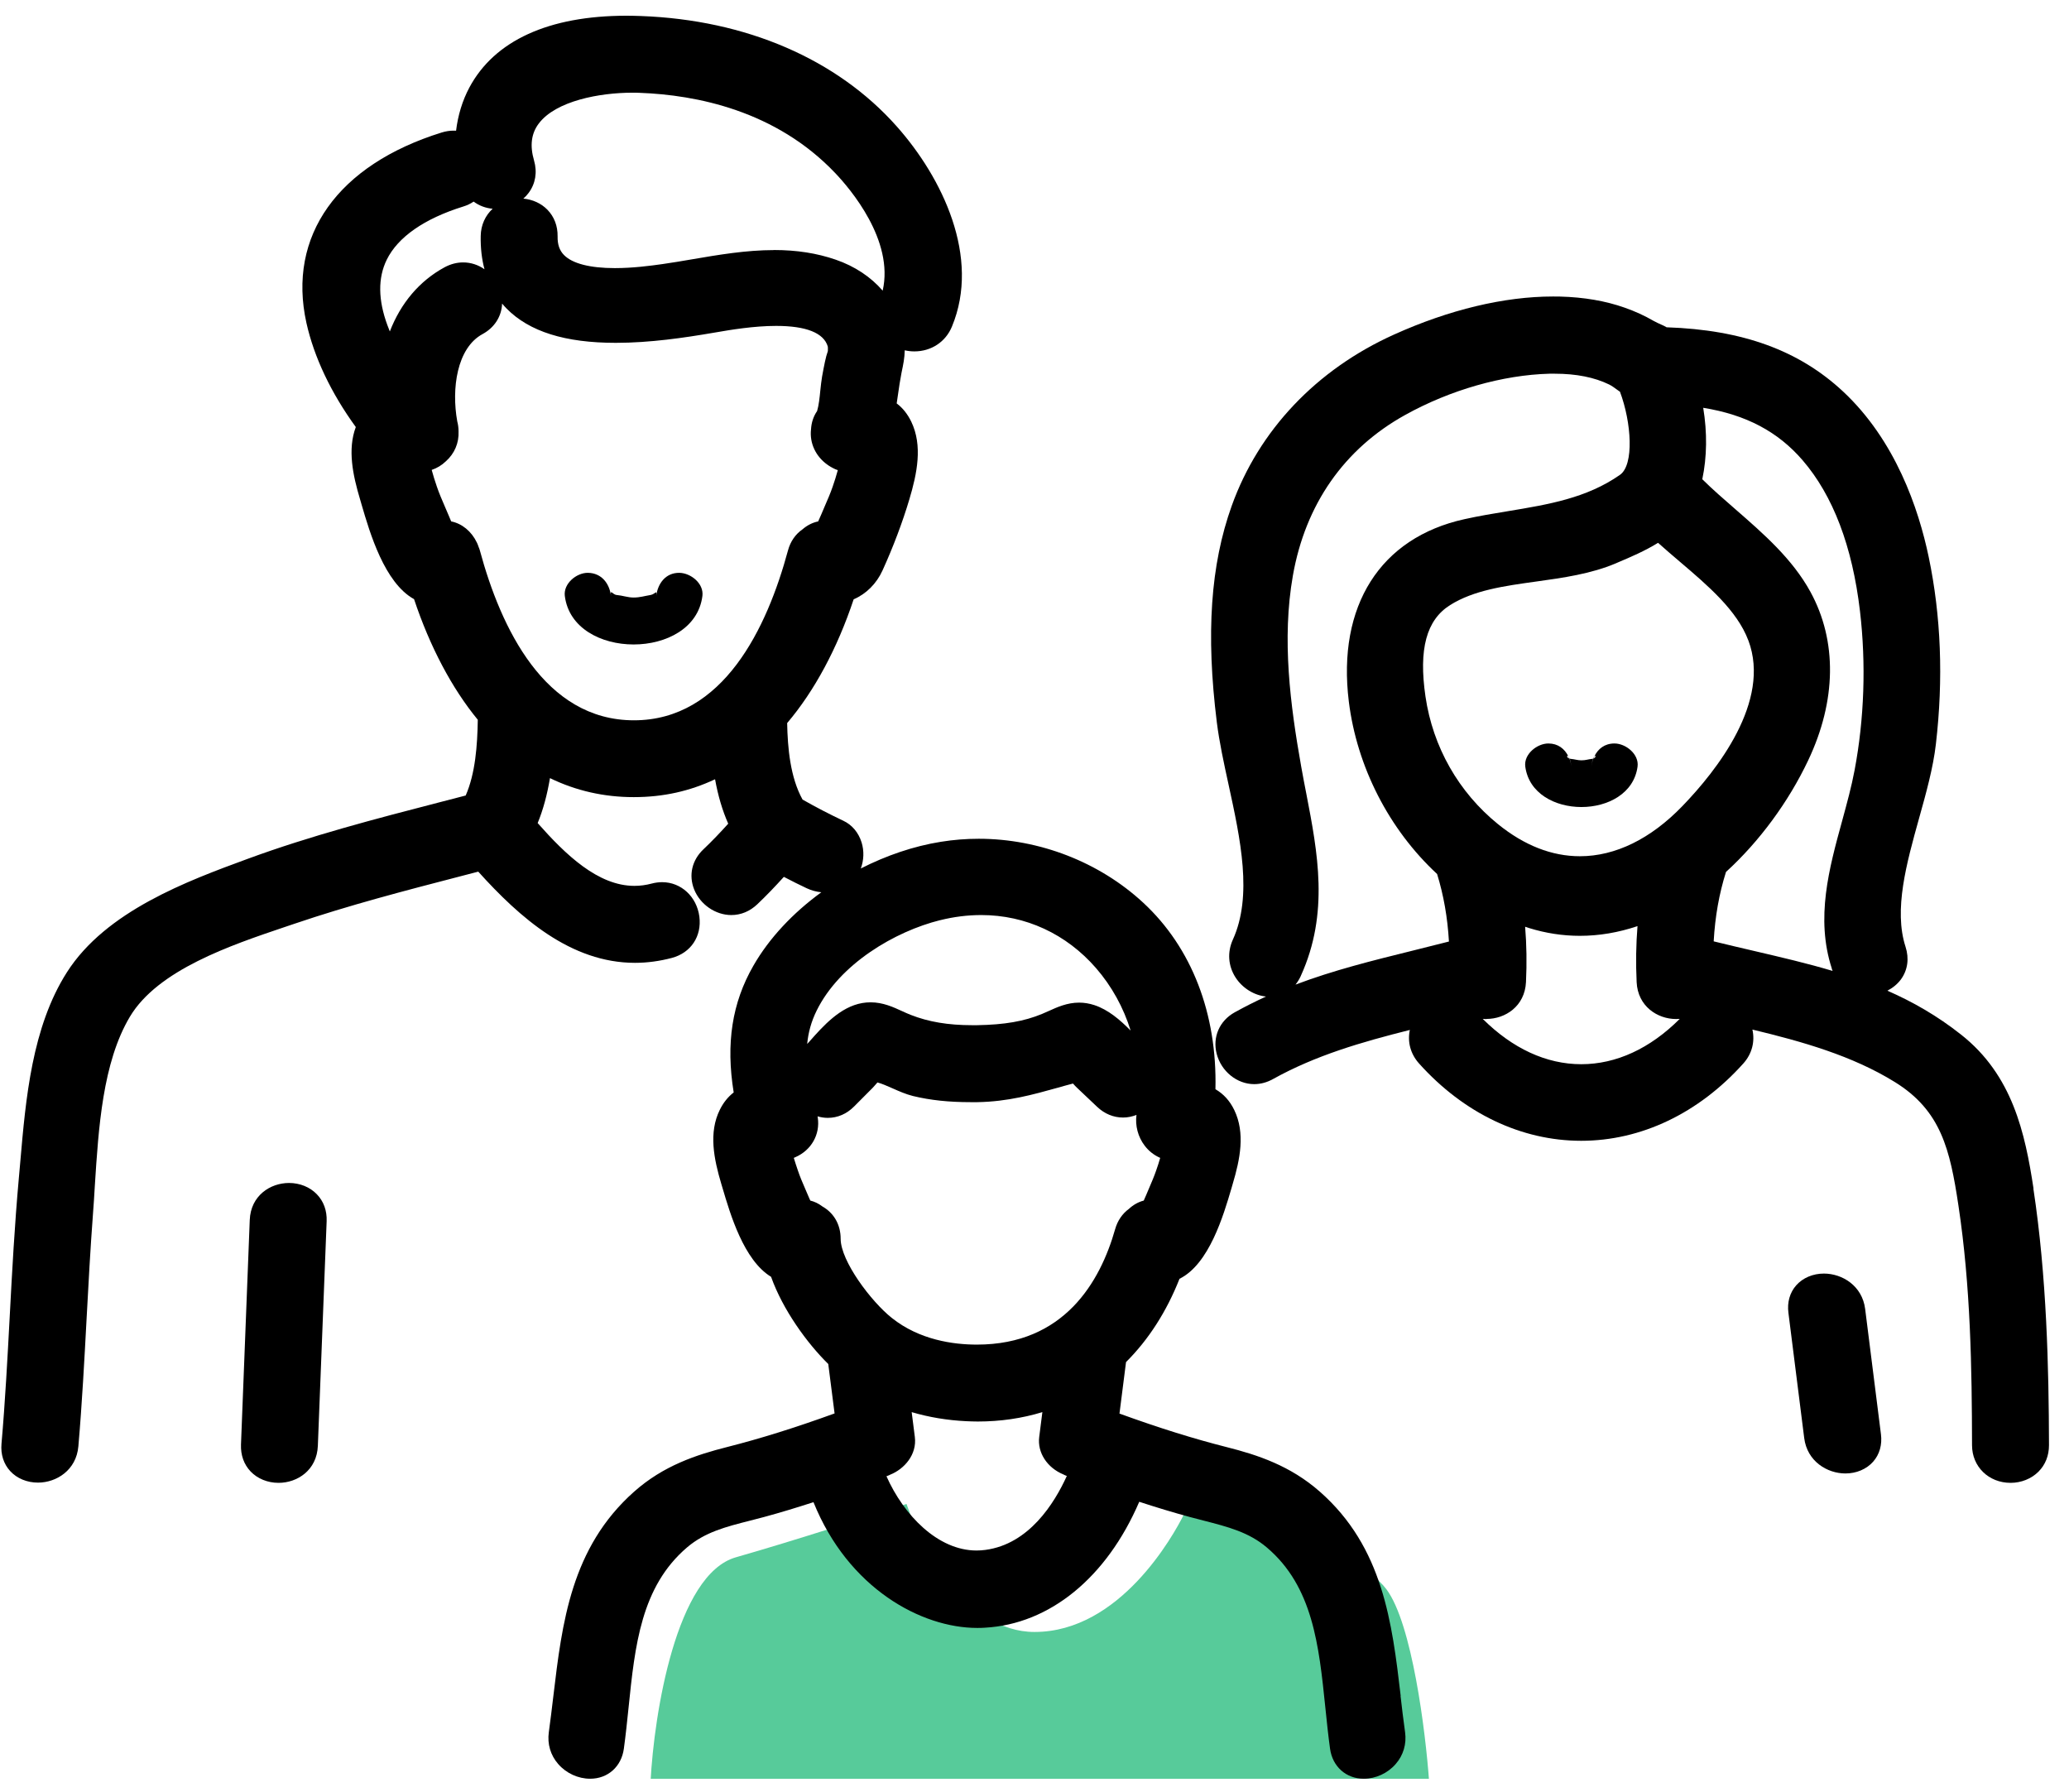
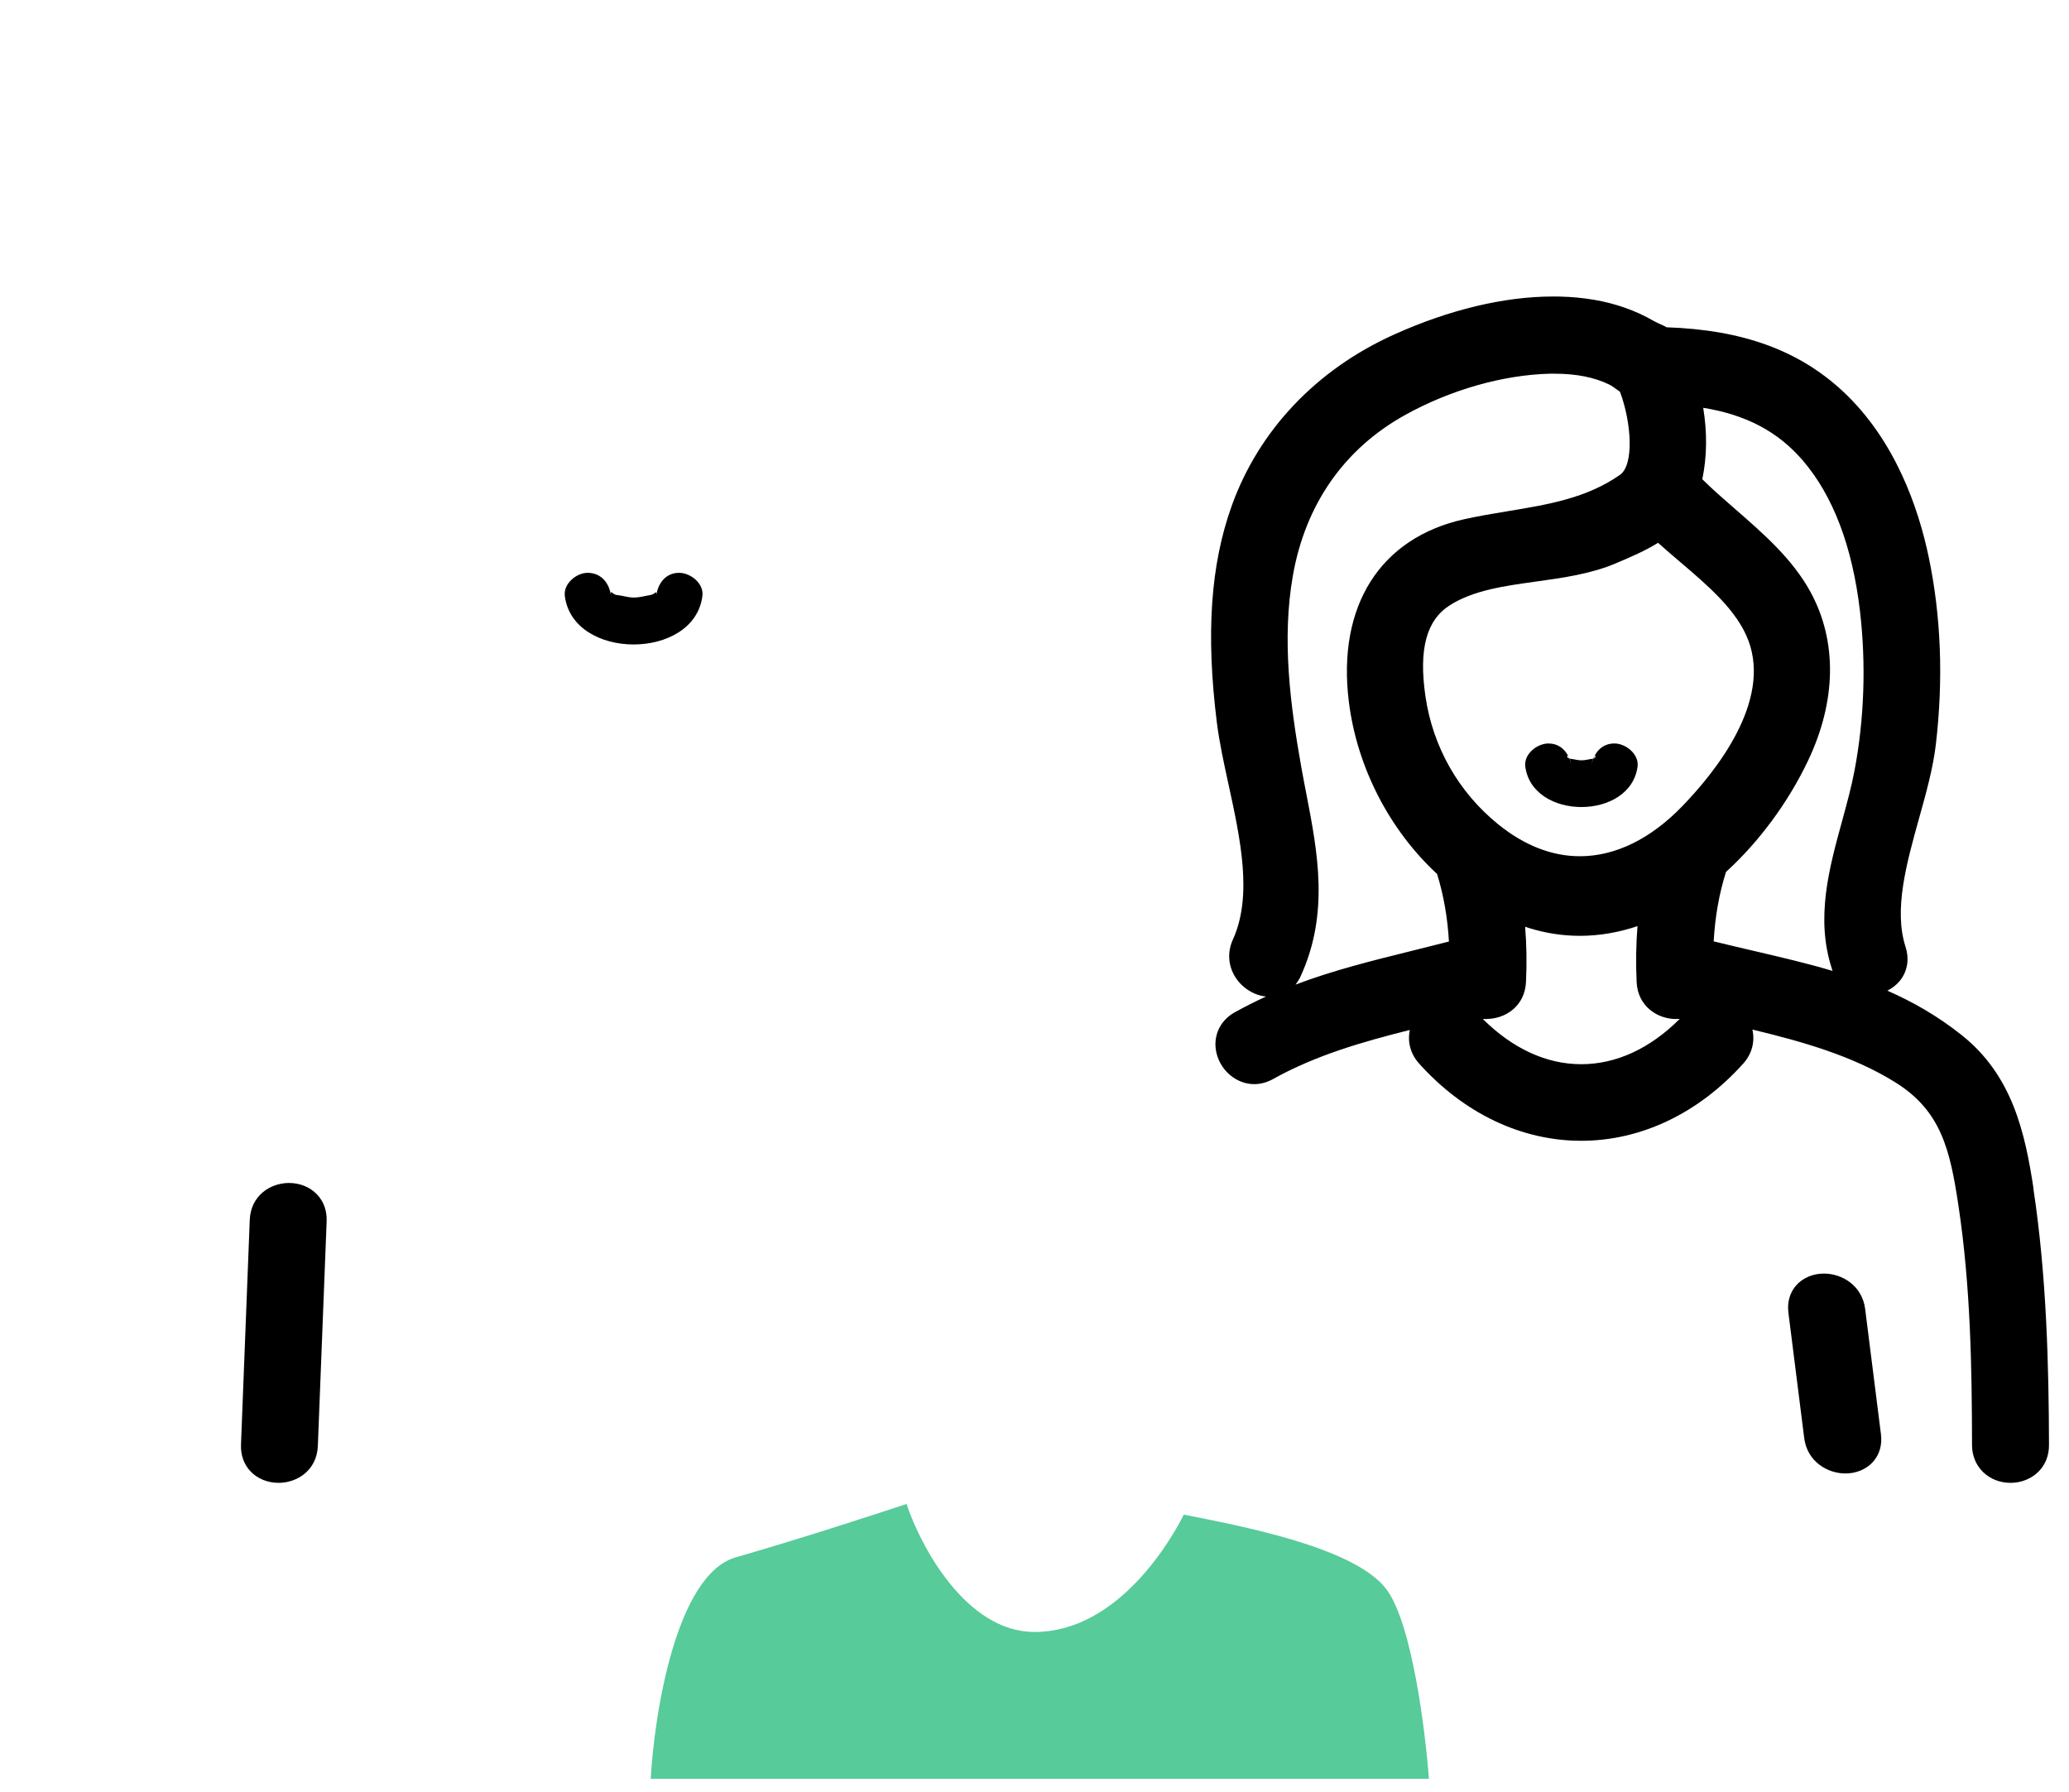
<svg xmlns="http://www.w3.org/2000/svg" width="97" height="84" viewBox="0 0 97 84" fill="none">
  <g clip-path="url(#clip0_456_3129)">
    <path d="M34.5 73C31.7 73.8 30.667 80.333 30.5 83.5H67C66.833 81.167 66.2 76.1 65 74.5C63.5 72.5 58 71.5 55.5 71C55 72 52.5 76.5 48.5 76.5C45.3 76.5 43.167 72.5 42.5 70.5C41 71 37.3 72.2 34.5 73Z" fill="#57CB9A" />
    <path d="M13.553 55.453C12.669 55.453 11.752 56.048 11.709 57.192L11.298 67.717C11.28 68.211 11.435 68.648 11.752 68.98C12.077 69.319 12.553 69.51 13.059 69.51C13.943 69.51 14.859 68.915 14.902 67.771L15.314 57.246C15.332 56.752 15.177 56.316 14.855 55.983C14.531 55.644 14.054 55.453 13.549 55.453H13.553Z" fill="black" />
    <path d="M32.931 27.934C33.003 27.35 32.383 26.859 31.849 26.852C31.203 26.845 30.838 27.357 30.766 27.934C30.806 27.61 30.719 27.855 30.499 27.891C30.214 27.938 30.001 28.01 29.706 28.01C29.428 28.01 29.179 27.913 28.912 27.891C28.717 27.877 28.601 27.577 28.645 27.934C28.573 27.35 28.201 26.859 27.562 26.852C27.032 26.845 26.408 27.354 26.48 27.934C26.859 30.969 32.552 30.969 32.931 27.934Z" fill="black" />
    <path d="M87.443 61.359C87.306 60.27 86.368 59.7 85.509 59.7C84.993 59.7 84.521 59.902 84.21 60.252C83.911 60.591 83.781 61.049 83.846 61.543L84.586 67.41C84.723 68.5 85.661 69.07 86.519 69.07C87.035 69.07 87.508 68.868 87.818 68.518C88.118 68.179 88.248 67.721 88.183 67.226L87.443 61.359Z" fill="black" />
    <path d="M95.337 55.717C94.94 53.108 94.352 50.398 91.938 48.497C90.824 47.616 89.673 46.96 88.486 46.44C88.738 46.31 88.958 46.13 89.121 45.91C89.438 45.473 89.514 44.932 89.337 44.383C88.774 42.648 89.384 40.465 89.972 38.354C90.297 37.193 90.632 35.995 90.759 34.883C91.116 31.82 91 28.869 90.423 26.112C89.947 23.836 88.861 20.642 86.407 18.351C84.34 16.425 81.699 15.461 78.134 15.342C78.04 15.284 77.954 15.248 77.892 15.22C77.777 15.169 77.632 15.104 77.506 15.032C77.109 14.801 76.662 14.595 76.168 14.422C75.273 14.105 74.255 13.931 73.144 13.902C73.032 13.902 72.92 13.899 72.808 13.899C70.521 13.899 67.941 14.516 65.351 15.685C61.717 17.323 59.018 20.17 57.748 23.706C56.752 26.48 56.532 29.709 57.048 33.859C57.164 34.786 57.373 35.749 57.597 36.774C58.156 39.339 58.733 41.995 57.799 44.048C57.532 44.636 57.579 45.282 57.925 45.819C58.246 46.318 58.795 46.657 59.354 46.714C58.863 46.938 58.376 47.183 57.886 47.454C57.171 47.851 56.839 48.616 57.041 49.399C57.254 50.221 57.994 50.82 58.798 50.82C59.101 50.82 59.397 50.741 59.682 50.582C61.688 49.467 63.839 48.847 66.097 48.28C65.978 48.836 66.126 49.402 66.527 49.85C68.623 52.188 71.326 53.476 74.129 53.476C76.936 53.476 79.635 52.188 81.731 49.853C82.139 49.399 82.283 48.825 82.157 48.262C84.495 48.825 86.84 49.485 88.843 50.727C91 52.065 91.422 53.884 91.816 56.507C92.389 60.295 92.447 64.138 92.454 67.746C92.454 68.752 93.234 69.51 94.262 69.51C94.76 69.51 95.236 69.319 95.568 68.987C95.893 68.662 96.062 68.233 96.062 67.742C96.052 64.116 95.958 59.851 95.33 55.717H95.337ZM85.877 45.405C85.888 45.441 85.902 45.477 85.917 45.513C84.726 45.156 83.503 44.874 82.258 44.582C81.634 44.438 80.992 44.286 80.342 44.127C80.407 42.962 80.598 41.89 80.919 40.873C82.482 39.448 83.846 37.597 84.773 35.641C86.097 32.849 86.137 30.049 84.881 27.75C84.033 26.199 82.684 25.026 81.381 23.89C80.826 23.406 80.295 22.948 79.808 22.465C80.028 21.415 80.043 20.278 79.851 19.116C81.861 19.441 83.355 20.235 84.509 21.573C85.938 23.229 86.844 25.611 87.201 28.652C87.49 31.113 87.403 33.689 86.948 36.103C86.804 36.871 86.591 37.647 86.368 38.466C85.751 40.711 85.112 43.034 85.88 45.401L85.877 45.405ZM60.988 45.74C62.323 42.803 61.775 39.96 61.245 37.214C61.162 36.788 61.079 36.363 61.003 35.93C60.49 33.043 60.09 29.962 60.613 26.985C61.201 23.641 63.02 21.036 65.877 19.452C67.988 18.279 70.452 17.576 72.642 17.518C72.725 17.518 72.808 17.518 72.895 17.518C73.894 17.518 74.75 17.687 75.439 18.023C75.565 18.084 75.717 18.196 75.875 18.312C75.901 18.33 75.922 18.344 75.948 18.362C76.489 19.802 76.619 21.79 75.948 22.259C74.385 23.352 72.592 23.648 70.694 23.962C70.027 24.07 69.341 24.186 68.656 24.337C64.708 25.207 62.684 28.4 63.236 32.885C63.615 35.944 65.12 38.881 67.375 40.97C67.681 41.966 67.865 43.005 67.93 44.135C67.342 44.286 66.772 44.427 66.206 44.568C64.329 45.033 62.522 45.48 60.736 46.155C60.833 46.036 60.916 45.899 60.985 45.751L60.988 45.74ZM81.969 30.023C83.041 32.881 80.49 36.114 78.877 37.784C77.391 39.325 75.731 40.137 74.071 40.137C72.754 40.137 71.463 39.632 70.229 38.632C68.381 37.135 67.176 35.013 66.83 32.65C66.505 30.427 66.873 29.064 67.984 28.364C69.092 27.667 70.514 27.469 72.022 27.26C73.281 27.086 74.584 26.902 75.753 26.408L75.843 26.368C76.449 26.112 77.117 25.827 77.734 25.445C78.062 25.741 78.408 26.033 78.74 26.318C80.068 27.447 81.439 28.613 81.966 30.02L81.969 30.023ZM69.691 47.764C70.568 47.764 71.488 47.173 71.542 46.036C71.585 45.148 71.571 44.279 71.502 43.442C71.564 43.464 71.625 43.481 71.686 43.503C72.466 43.745 73.267 43.868 74.068 43.868C74.966 43.868 75.872 43.716 76.77 43.413C76.702 44.261 76.687 45.138 76.73 46.04C76.784 47.173 77.705 47.768 78.581 47.768C78.639 47.768 78.693 47.764 78.751 47.761C77.362 49.15 75.774 49.886 74.133 49.886C72.491 49.886 70.907 49.146 69.514 47.761C69.572 47.764 69.63 47.772 69.688 47.772L69.691 47.764Z" fill="black" />
    <path d="M75.687 34.851C75.229 34.851 74.919 35.104 74.749 35.454C74.814 35.382 74.843 35.504 74.702 35.555C74.655 35.674 74.623 35.8 74.605 35.934C74.63 35.757 74.659 35.638 74.692 35.562C74.673 35.566 74.655 35.573 74.634 35.573C74.439 35.594 74.345 35.641 74.139 35.641C73.963 35.641 73.815 35.587 73.645 35.573C73.624 35.573 73.605 35.566 73.587 35.562C73.62 35.641 73.649 35.757 73.674 35.934C73.656 35.804 73.624 35.677 73.577 35.558C73.429 35.511 73.457 35.378 73.526 35.45C73.353 35.1 73.043 34.851 72.592 34.851C72.065 34.851 71.433 35.349 71.509 35.934C71.845 38.463 76.438 38.463 76.773 35.934C76.849 35.353 76.221 34.851 75.691 34.851H75.687Z" fill="black" />
    <path d="M73.584 35.562C73.562 35.508 73.54 35.468 73.522 35.45C73.54 35.486 73.558 35.519 73.573 35.558C73.577 35.558 73.58 35.558 73.587 35.562H73.584Z" fill="black" />
    <path d="M74.749 35.454C74.731 35.472 74.713 35.508 74.691 35.558C74.695 35.558 74.698 35.558 74.705 35.555C74.72 35.519 74.734 35.486 74.752 35.454H74.749Z" fill="black" />
-     <path d="M65.668 79.497C65.264 76.073 64.845 72.53 61.876 69.922C60.494 68.706 58.961 68.201 57.514 67.836C55.977 67.447 54.364 66.945 52.484 66.263L52.791 63.849C53.848 62.796 54.689 61.486 55.298 59.945C56.687 59.26 57.358 56.976 57.734 55.702L57.791 55.504C58.138 54.342 58.387 53.115 57.867 52.036C57.658 51.6 57.358 51.275 56.983 51.059C57.066 47.512 55.872 44.42 53.595 42.313C51.539 40.411 48.728 39.318 45.885 39.318C45.293 39.318 44.698 39.365 44.117 39.459C42.829 39.664 41.548 40.105 40.357 40.711C40.498 40.332 40.52 39.892 40.393 39.487C40.249 39.026 39.946 38.665 39.538 38.474C38.889 38.167 38.247 37.835 37.626 37.481C37.049 36.442 36.926 35.06 36.904 33.895C38.182 32.39 39.253 30.399 40.022 28.093C40.606 27.844 41.093 27.361 41.375 26.74C41.88 25.629 42.313 24.478 42.63 23.417C42.998 22.187 43.262 20.892 42.724 19.769C42.551 19.412 42.324 19.124 42.039 18.911C42.06 18.77 42.078 18.633 42.1 18.496C42.151 18.139 42.201 17.799 42.262 17.493L42.28 17.402C42.345 17.096 42.41 16.778 42.417 16.421C42.562 16.454 42.713 16.472 42.868 16.472C43.659 16.472 44.333 16.028 44.629 15.31C45.982 12.055 44.178 8.328 42.039 5.922C39.239 2.768 34.978 0.932 30.049 0.751C29.829 0.744 29.602 0.737 29.374 0.737C25.727 0.737 23.179 1.902 22.003 4.107C21.678 4.717 21.469 5.406 21.382 6.127C21.343 6.127 21.303 6.124 21.263 6.124C21.083 6.124 20.895 6.153 20.711 6.21C15.833 7.726 13.463 11.059 14.365 15.133C14.722 16.739 15.519 18.42 16.681 20.018C16.288 21.068 16.54 22.27 16.883 23.414L16.955 23.663C17.338 24.972 18.023 27.321 19.412 28.086C20.156 30.316 21.184 32.261 22.4 33.74C22.382 34.945 22.285 36.258 21.833 37.29C21.429 37.395 21.025 37.499 20.621 37.604C17.637 38.376 14.552 39.177 11.59 40.267C8.794 41.295 4.966 42.706 3.136 45.578C1.498 48.147 1.206 51.51 0.95 54.475L0.881 55.251C0.687 57.402 0.567 59.592 0.456 61.706C0.351 63.669 0.243 65.697 0.07 67.681C0.026 68.172 0.171 68.626 0.477 68.958C0.795 69.305 1.267 69.499 1.78 69.499C2.649 69.499 3.577 68.915 3.674 67.8C3.847 65.801 3.955 63.77 4.06 61.807C4.147 60.191 4.237 58.524 4.36 56.886C4.392 56.467 4.421 56.031 4.446 55.583C4.619 52.877 4.811 49.807 6.088 47.663C7.398 45.462 10.836 44.304 13.347 43.456L13.816 43.298C16.356 42.435 19.005 41.746 21.566 41.082L22.422 40.859C24.373 43.023 26.762 45.134 29.771 45.134C30.341 45.134 30.926 45.055 31.5 44.903C32.391 44.665 32.907 43.889 32.788 42.966C32.665 42.031 31.932 41.353 31.045 41.353C30.883 41.353 30.72 41.374 30.554 41.418C30.284 41.49 30.013 41.526 29.742 41.526C28.036 41.526 26.517 40.065 25.207 38.582C25.463 37.961 25.651 37.265 25.784 36.475C26.997 37.066 28.314 37.366 29.71 37.366C31.106 37.366 32.344 37.084 33.524 36.529C33.664 37.308 33.87 37.997 34.141 38.611C33.773 39.019 33.383 39.43 32.979 39.812C32.441 40.321 32.279 41.021 32.542 41.688C32.824 42.399 33.542 42.894 34.285 42.894C34.736 42.894 35.154 42.72 35.501 42.392C35.927 41.988 36.324 41.573 36.749 41.104C37.128 41.302 37.482 41.479 37.821 41.638C38.037 41.739 38.272 41.804 38.506 41.826C37.179 42.792 36.06 43.976 35.317 45.275C34.321 47.01 34.025 48.908 34.397 51.21C34.13 51.416 33.913 51.686 33.747 52.022C33.217 53.09 33.466 54.32 33.816 55.496L33.877 55.699C34.234 56.907 34.869 59.076 36.15 59.852C36.706 61.41 37.843 62.969 38.831 63.939L39.127 66.256C37.247 66.938 35.634 67.439 34.097 67.829C32.64 68.197 31.103 68.706 29.735 69.918C26.769 72.545 26.351 76.084 25.943 79.505C25.875 80.067 25.809 80.634 25.73 81.2C25.654 81.749 25.809 82.279 26.17 82.691C26.546 83.124 27.105 83.38 27.668 83.38C28.498 83.38 29.133 82.813 29.248 81.973C29.335 81.338 29.403 80.684 29.468 80.053C29.768 77.134 30.053 74.378 32.21 72.537C33.051 71.82 34.029 71.57 35.165 71.282C35.385 71.224 35.605 71.17 35.829 71.109C36.576 70.907 37.334 70.676 38.138 70.416C39.769 74.461 43.197 76.311 45.813 76.311C45.928 76.311 46.044 76.311 46.163 76.301C49.215 76.138 51.885 73.945 53.411 70.398C54.237 70.668 55.017 70.903 55.775 71.109C55.998 71.17 56.218 71.228 56.438 71.282C57.571 71.574 58.549 71.823 59.394 72.541C61.551 74.37 61.836 77.13 62.136 80.049C62.201 80.684 62.269 81.341 62.356 81.973C62.471 82.813 63.11 83.38 63.936 83.38C64.499 83.38 65.058 83.124 65.433 82.691C65.794 82.279 65.949 81.749 65.874 81.2C65.794 80.63 65.726 80.06 65.661 79.494L65.668 79.497ZM21.151 24.438C21.144 24.42 21.065 24.233 21.065 24.233C20.996 24.067 20.924 23.901 20.852 23.735C20.715 23.417 20.585 23.118 20.48 22.807C20.39 22.54 20.304 22.277 20.239 22.028C20.484 21.945 20.708 21.812 20.899 21.628C21.31 21.263 21.523 20.765 21.498 20.217C21.498 20.054 21.476 19.899 21.437 19.751C21.162 18.229 21.415 16.313 22.624 15.66C23.19 15.353 23.518 14.823 23.54 14.231C23.605 14.31 23.677 14.386 23.749 14.462C24.814 15.544 26.491 16.071 28.873 16.071C30.471 16.071 32.084 15.833 33.455 15.598L33.563 15.58C34.227 15.465 35.339 15.277 36.385 15.277C37.803 15.277 38.622 15.609 38.809 16.244C38.817 16.284 38.813 16.324 38.813 16.378C38.813 16.403 38.813 16.428 38.813 16.454C38.708 16.742 38.636 17.139 38.542 17.648C38.506 17.85 38.485 18.07 38.459 18.301C38.427 18.633 38.387 19.005 38.308 19.268C38.138 19.513 38.041 19.805 38.023 20.123C37.947 20.772 38.247 21.411 38.817 21.801L38.842 21.819C38.907 21.862 38.975 21.902 39.058 21.945C39.094 21.963 39.13 21.981 39.163 21.996C39.203 22.014 39.242 22.028 39.279 22.039C39.21 22.299 39.123 22.562 39.037 22.815C38.928 23.132 38.795 23.435 38.654 23.76L38.51 24.099C38.51 24.099 38.387 24.381 38.358 24.442C38.091 24.496 37.839 24.626 37.622 24.814C37.29 25.044 37.056 25.384 36.944 25.799C35.963 29.432 33.913 33.765 29.721 33.765C25.528 33.765 23.479 29.432 22.497 25.802C22.483 25.744 22.461 25.694 22.447 25.661C22.429 25.607 22.411 25.557 22.389 25.503L22.357 25.434C22.104 24.904 21.66 24.543 21.155 24.442L21.151 24.438ZM23.1 9.782C22.757 10.096 22.544 10.547 22.537 11.063C22.526 11.626 22.587 12.146 22.714 12.622C22.422 12.416 22.075 12.301 21.714 12.301C21.419 12.301 21.126 12.377 20.845 12.528C19.672 13.163 18.792 14.202 18.276 15.537C18.236 15.44 18.2 15.346 18.164 15.248C17.724 14.061 17.713 13.026 18.132 12.174C18.655 11.11 19.896 10.248 21.718 9.681C21.898 9.627 22.061 9.548 22.205 9.45C22.458 9.638 22.764 9.757 23.1 9.786V9.782ZM36.291 11.723C34.981 11.723 33.679 11.944 32.419 12.16C31.961 12.239 31.507 12.315 31.052 12.38C30.496 12.459 29.663 12.568 28.829 12.568C27.66 12.568 26.834 12.355 26.441 11.954C26.232 11.741 26.134 11.464 26.142 11.081C26.149 10.591 25.983 10.158 25.662 9.829C25.373 9.533 24.969 9.349 24.536 9.31C24.626 9.23 24.709 9.144 24.781 9.046C25.106 8.613 25.196 8.072 25.037 7.524C24.835 6.824 24.907 6.257 25.258 5.792C26.062 4.724 28.126 4.345 29.648 4.345C29.768 4.345 29.883 4.345 29.995 4.352C32.636 4.45 36.374 5.178 39.167 8.123C39.856 8.848 41.923 11.265 41.382 13.625C40.83 12.986 40.08 12.481 39.177 12.171C38.297 11.868 37.352 11.72 36.287 11.72L36.291 11.723ZM41.562 69.2C41.588 69.189 41.613 69.182 41.638 69.171C41.671 69.157 41.703 69.146 41.732 69.128C42.396 68.864 42.995 68.186 42.89 67.36L42.742 66.195C43.558 66.436 44.413 66.577 45.297 66.62C45.481 66.627 45.661 66.635 45.838 66.635C46.899 66.635 47.913 66.487 48.869 66.195L48.721 67.36C48.627 68.089 49.092 68.803 49.857 69.117C49.897 69.139 49.933 69.157 49.973 69.171C49.987 69.175 50.002 69.182 50.016 69.186C49.435 70.466 48.245 72.379 46.202 72.653C46.062 72.671 45.921 72.682 45.784 72.682C43.965 72.682 42.367 71.019 41.559 69.2H41.562ZM37.987 56.272L37.936 56.16C37.875 56.016 37.814 55.872 37.752 55.731C37.622 55.435 37.503 55.154 37.406 54.865C37.337 54.663 37.272 54.465 37.215 54.277C37.24 54.266 37.265 54.255 37.287 54.245C38.034 53.92 38.456 53.184 38.34 52.394C38.34 52.372 38.333 52.35 38.33 52.329C38.485 52.376 38.647 52.401 38.809 52.401C39.268 52.401 39.697 52.217 40.043 51.867L40.92 50.986C40.949 50.958 40.999 50.9 41.061 50.828C41.079 50.806 41.108 50.774 41.137 50.741C41.342 50.795 41.595 50.907 41.84 51.015C42.147 51.152 42.468 51.293 42.8 51.376C43.623 51.575 44.481 51.665 45.502 51.665C45.611 51.665 45.715 51.665 45.824 51.665C47.263 51.639 48.403 51.318 49.608 50.983C49.836 50.918 50.067 50.853 50.305 50.792C50.373 50.867 50.438 50.943 50.5 50.997L51.438 51.885C51.784 52.213 52.206 52.386 52.654 52.386C52.87 52.386 53.079 52.34 53.281 52.264C53.213 52.758 53.35 53.296 53.667 53.707C53.862 53.963 54.111 54.154 54.393 54.277C54.339 54.472 54.274 54.667 54.205 54.865C54.108 55.15 53.985 55.432 53.859 55.727L53.732 56.027C53.732 56.027 53.635 56.247 53.621 56.279C53.368 56.344 53.13 56.478 52.928 56.666C52.617 56.893 52.394 57.221 52.282 57.614C51.582 60.086 49.893 63.03 45.798 63.03C44.694 63.03 43.107 62.814 41.808 61.778C40.841 61.01 39.412 59.112 39.412 58.069C39.412 57.409 39.098 56.86 38.55 56.55C38.377 56.417 38.185 56.326 37.983 56.276L37.987 56.272ZM44.077 43.135C44.723 42.973 45.373 42.894 46.004 42.894C48.082 42.894 49.991 43.778 51.384 45.38C52.123 46.231 52.672 47.23 53.007 48.309C52.509 47.804 51.954 47.328 51.304 47.115C51.07 47.039 50.831 46.999 50.593 46.999C50.034 46.999 49.569 47.209 49.157 47.396C49.056 47.44 48.955 47.487 48.851 47.53C48.014 47.876 47.101 48.035 45.806 48.057C45.73 48.057 45.654 48.057 45.578 48.057C44.445 48.057 43.532 47.901 42.695 47.573C42.562 47.523 42.435 47.461 42.306 47.404C41.88 47.209 41.4 46.985 40.816 46.985C40.686 46.985 40.556 46.996 40.426 47.018C39.387 47.198 38.593 48.093 37.958 48.811C37.918 48.854 37.882 48.897 37.843 48.937C37.893 48.407 38.03 47.894 38.286 47.375C39.369 45.174 41.97 43.658 44.07 43.135H44.077Z" fill="black" />
  </g>
  <defs>
    <clipPath id="clip0_456_3129">
      <rect width="96" height="82.647" fill="white" transform="translate(0.07 0.737)" />
    </clipPath>
  </defs>
</svg>